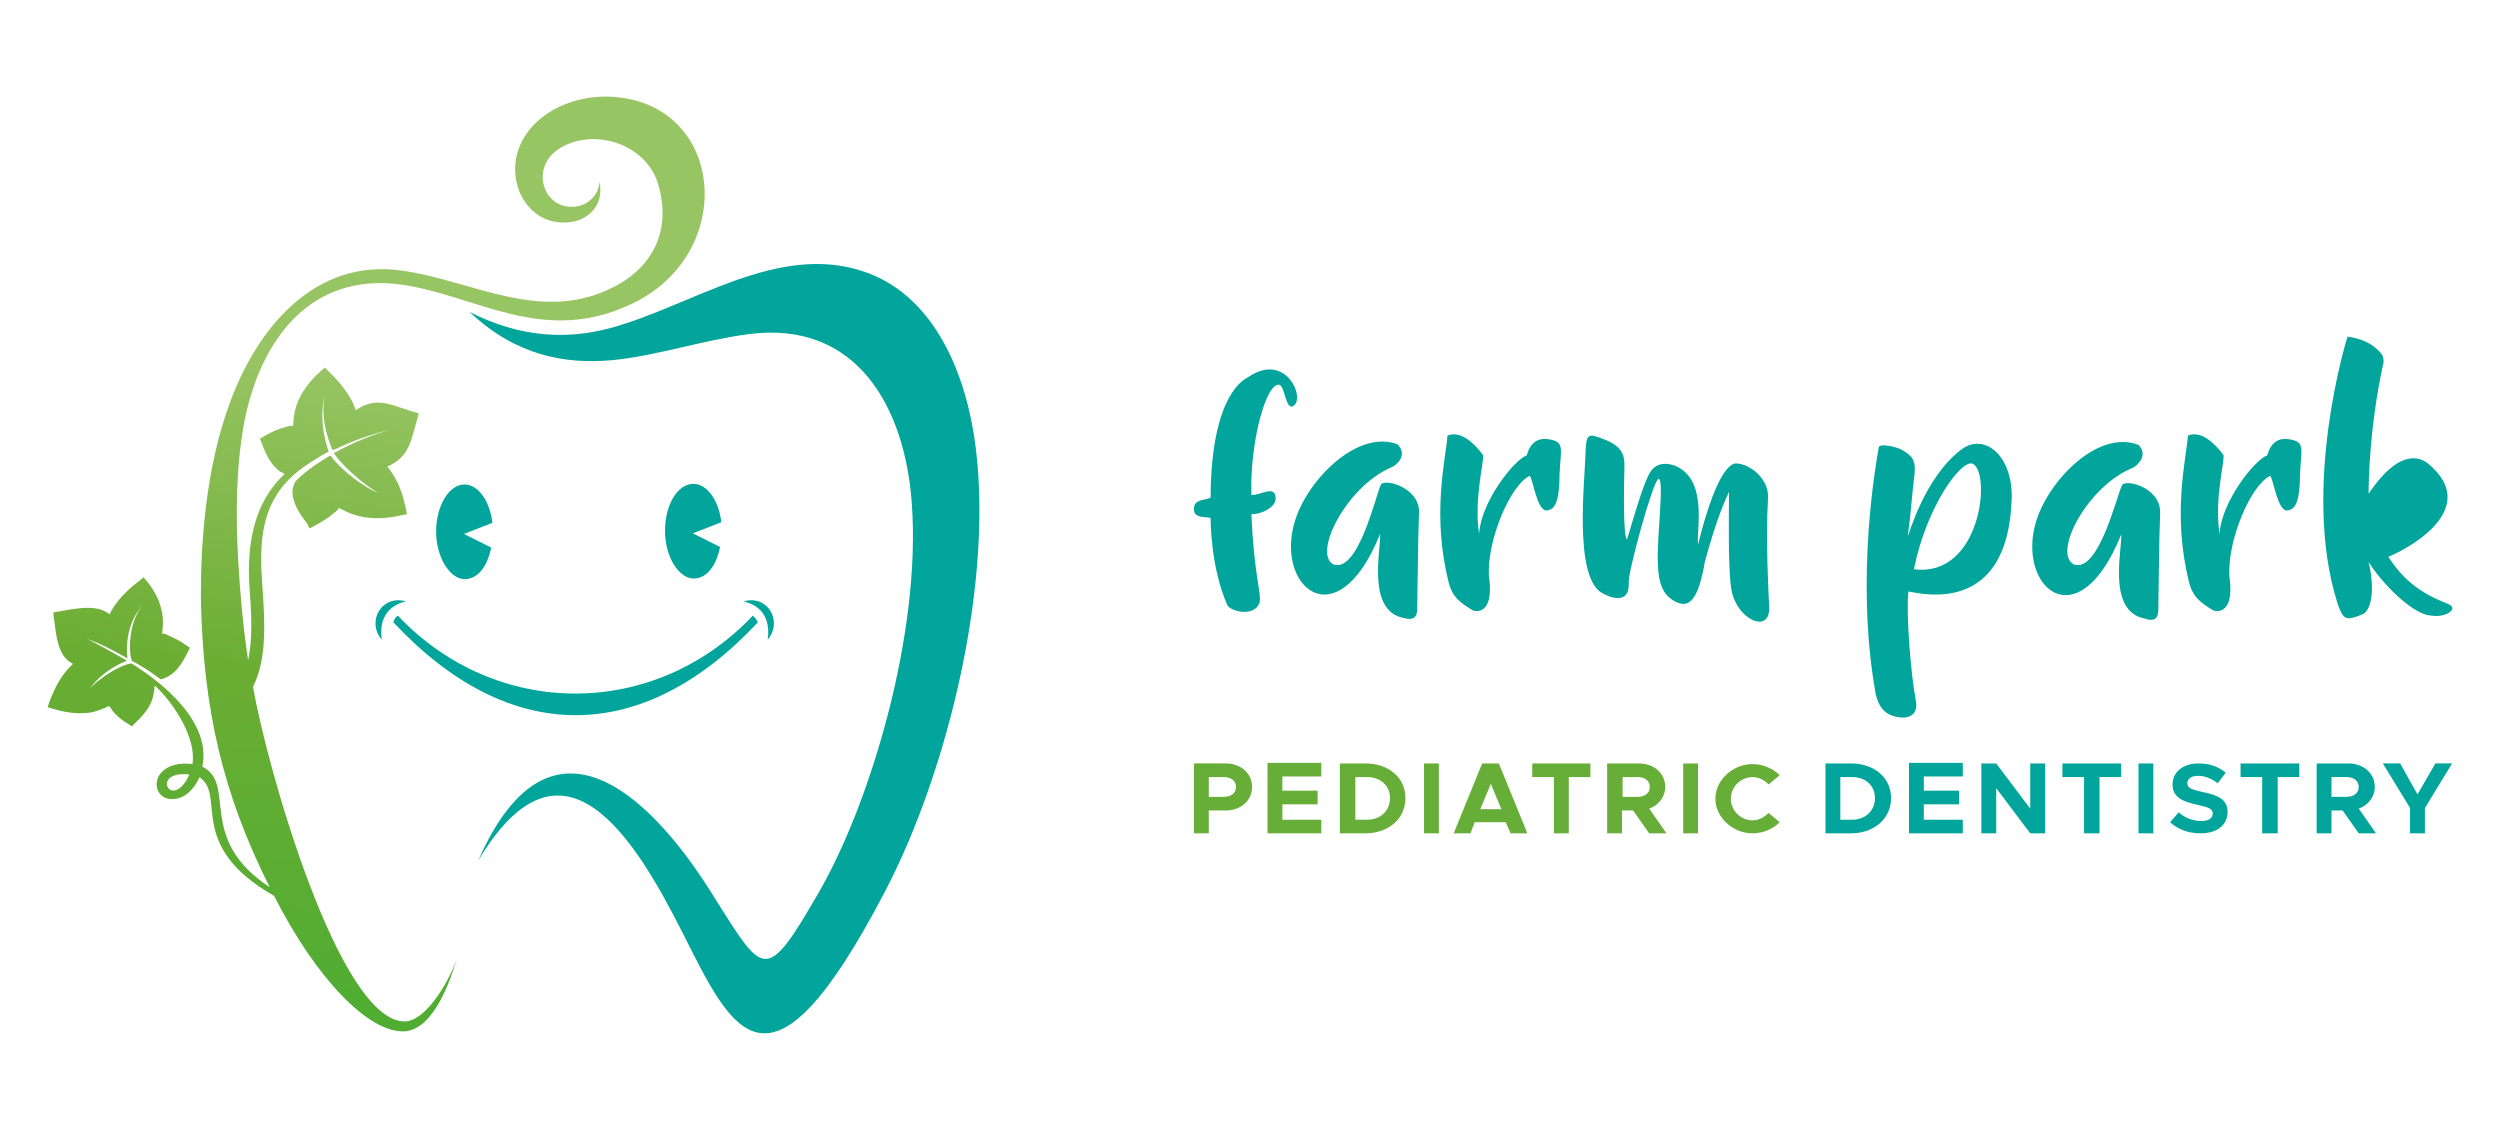
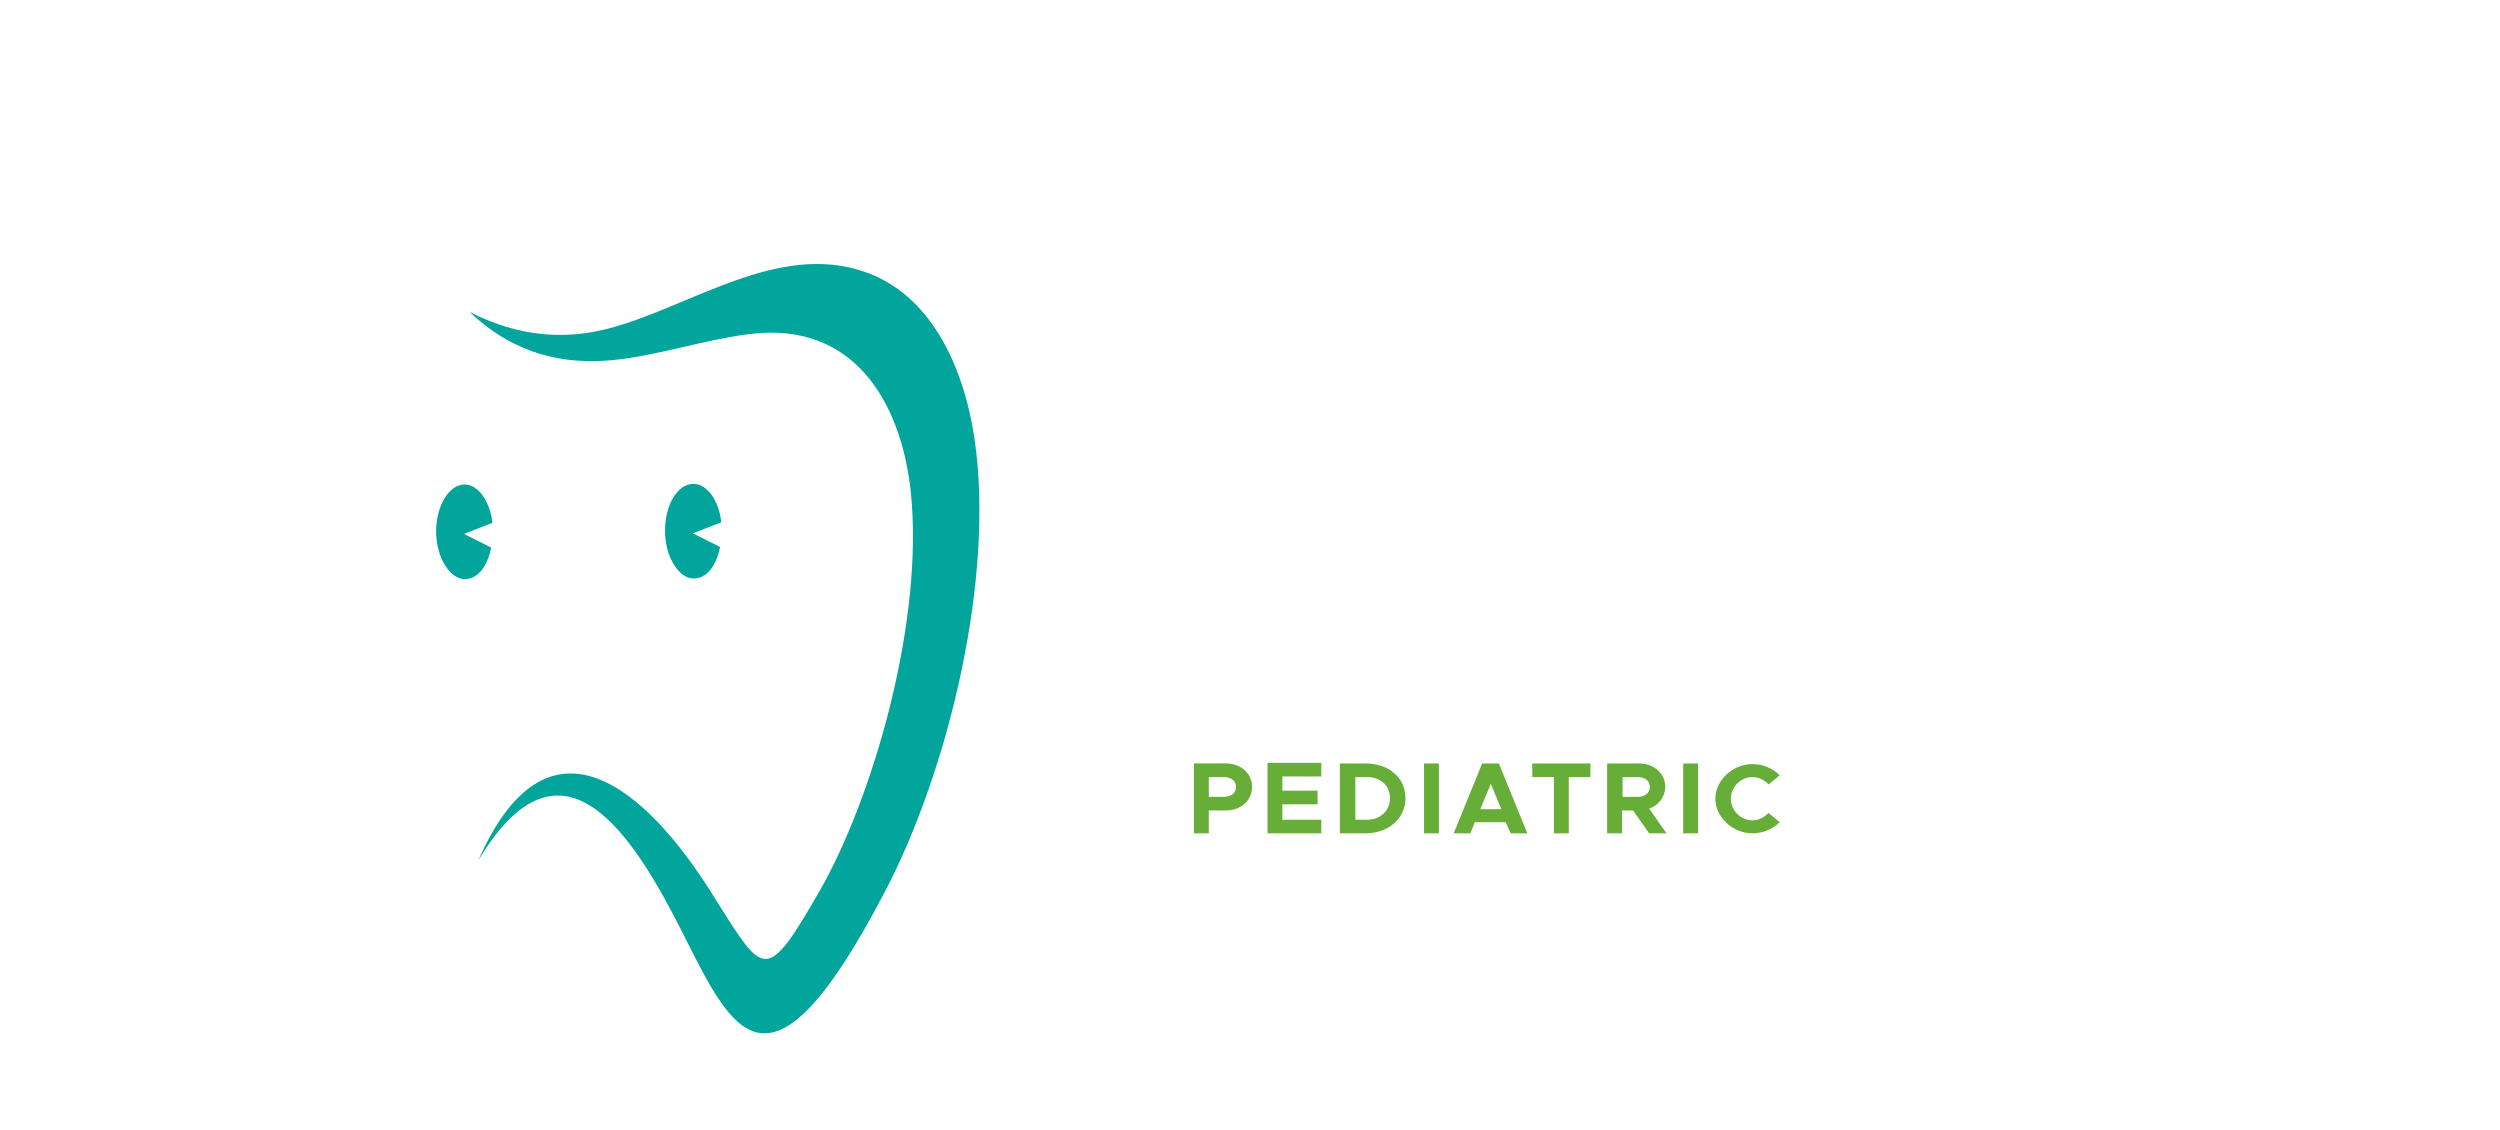
<svg xmlns="http://www.w3.org/2000/svg" version="1.1" id="Capa_1" x="0px" y="0px" width="104px" height="47px" viewBox="-2 26.5 104 47" enable-background="new -2 26.5 104 47" xml:space="preserve">
  <g>
    <g id="dentistry_text">
-       <path fill="#02A59B" d="M73.94,61.167h1.055c0.978,0,1.673-0.617,1.673-1.467s-0.695-1.441-1.673-1.441H73.94V61.167L73.94,61.167    z M89.535,61.167L89.535,61.167c0.721,0,1.132-0.359,1.132-0.9c0-0.515-0.411-0.695-1.056-0.823    c-0.438-0.103-0.617-0.155-0.617-0.36c0-0.18,0.154-0.309,0.438-0.309s0.566,0.103,0.824,0.309l0.334-0.438    c-0.309-0.258-0.669-0.387-1.133-0.387c-0.643,0-1.08,0.361-1.08,0.875c0,0.541,0.438,0.721,1.055,0.85    c0.438,0.104,0.617,0.154,0.617,0.36c0,0.181-0.154,0.31-0.463,0.31c-0.359,0-0.695-0.129-0.952-0.361l-0.36,0.412    C88.582,60.987,89.02,61.167,89.535,61.167L89.535,61.167z M74.558,60.601L74.558,60.601v-1.775h0.489    c0.566,0,0.952,0.361,0.952,0.875c0,0.516-0.386,0.9-0.952,0.9H74.558L74.558,60.601z M79.652,58.8L79.652,58.8v-0.566h-2.238    v2.934h2.238v-0.566h-1.621v-0.643h1.467v-0.566h-1.467V58.8H79.652L79.652,58.8z M80.425,61.167L80.425,61.167h0.618v-1.879    l1.415,1.879h0.618v-2.908h-0.618v1.879l-1.415-1.879h-0.618V61.167L80.425,61.167z M84.723,61.167L84.723,61.167h0.617v-2.342    h0.9v-0.566h-2.444v0.566h0.901v2.342H84.723z M86.961,61.167L86.961,61.167h0.618v-2.908h-0.618V61.167L86.961,61.167z     M92.134,61.167L92.134,61.167h0.618v-2.342h0.9v-0.566h-2.445v0.566h0.9v2.342H92.134z M96.843,61.167L96.843,61.167l-0.72-1.029    c0.385-0.129,0.668-0.488,0.668-0.9c0-0.566-0.463-0.979-1.105-0.979h-1.313v2.908h0.617v-0.951h0.463l0.67,0.951H96.843    L96.843,61.167z M94.99,58.825L94.99,58.825h0.617c0.309,0,0.516,0.154,0.516,0.412s-0.207,0.412-0.516,0.412H94.99V58.825    L94.99,58.825z M98.232,61.167L98.232,61.167h0.644v-1.055l1.132-1.854h-0.694l-0.747,1.287l-0.72-1.287h-0.721l1.132,1.854v1.055    H98.232z" />
-     </g>
+       </g>
    <g id="pediatric_text">
      <path fill="#66AE38" d="M47.667,61.167h0.618v-0.951h0.695c0.643,0,1.106-0.412,1.106-0.979s-0.463-0.979-1.106-0.979h-1.313    V61.167L47.667,61.167z M70.904,61.167L70.904,61.167c0.438,0,0.849-0.18,1.132-0.463l-0.464-0.386    c-0.18,0.18-0.411,0.309-0.668,0.309c-0.49,0-0.901-0.411-0.901-0.901c0-0.488,0.411-0.9,0.901-0.9    c0.257,0,0.514,0.129,0.668,0.309l0.464-0.385c-0.283-0.283-0.694-0.464-1.132-0.464c-0.824,0-1.545,0.669-1.545,1.44    C69.359,60.498,70.08,61.167,70.904,61.167L70.904,61.167z M48.285,59.649L48.285,59.649v-0.824h0.617    c0.309,0,0.515,0.154,0.515,0.412s-0.206,0.412-0.515,0.412H48.285L48.285,59.649z M52.967,58.8L52.967,58.8v-0.566h-2.238v2.934    h2.238v-0.566h-1.621v-0.643h1.467v-0.566h-1.467V58.8H52.967L52.967,58.8z M53.739,61.167L53.739,61.167h1.056    c0.978,0,1.672-0.617,1.672-1.467s-0.694-1.441-1.672-1.441h-1.056V61.167L53.739,61.167z M54.383,60.601L54.383,60.601v-1.775    h0.488c0.566,0,0.953,0.361,0.953,0.875c0,0.516-0.387,0.9-0.953,0.9H54.383L54.383,60.601z M57.239,61.167L57.239,61.167h0.618    v-2.908h-0.618V61.167L57.239,61.167z M60.842,61.167L60.842,61.167h0.695l-1.184-2.908h-0.695l-1.184,2.908h0.695l0.18-0.463    h1.287L60.842,61.167L60.842,61.167z M59.581,60.163L59.581,60.163l0.438-1.055l0.438,1.055H59.581L59.581,60.163z M62.643,61.167    L62.643,61.167h0.618v-2.342h0.901v-0.566h-2.42v0.566h0.9V61.167L62.643,61.167z M67.326,61.167L67.326,61.167l-0.72-1.029    c0.386-0.129,0.669-0.488,0.669-0.9c0-0.566-0.463-0.979-1.106-0.979h-1.313v2.908h0.618v-0.951h0.463l0.669,0.951H67.326    L67.326,61.167z M65.5,58.825L65.5,58.825h0.617c0.309,0,0.515,0.154,0.515,0.412s-0.206,0.412-0.515,0.412H65.5V58.825    L65.5,58.825z M68.021,61.167L68.021,61.167h0.617v-2.908h-0.617V61.167z" />
    </g>
    <g id="farm_park_text">
-       <path fill="#02A59B" d="M50.06,47.091c0.36,0.025,0.952-0.412,1.003,0.077c0.077,0.438-0.643,0.746-1.003,0.72    c0.103,2.574,0.438,3.319,0.334,3.706c-0.257,0.592-1.209,0.334-1.338,0.077c-0.695-1.57-0.695-3.526-0.695-3.628    c-0.232-0.052-0.695,0.025-0.695-0.36c-0.026-0.489,0.695-0.36,0.695-0.515c0.025-4.349,1.467-4.915,1.544-4.967    c1.621-1.132,2.469,0.978,1.852,1.209c-0.309,0.077-0.309-1.029-0.617-0.9C50.6,42.639,49.983,45.084,50.06,47.091L50.06,47.091z     M53.457,49.973L53.457,49.973c-0.85-0.489,0.592-3.268,2.443-4.04c0.232-0.103,0.67-0.515,0.232-0.952    c-1.646-0.618-3.705,1.441-4.246,3.14c-0.9,2.753,1.725,5.07,3.525,0.592c0.052,0.592-0.592,3.216,1.004,3.5    c0.359,0.104,0.54-0.025,0.54-0.36c0.026-1.338,0.026-2.702,0.077-4.04c0.025-1.055-1.492-1.441-1.596-1.132    C55.232,47.117,54.486,50.385,53.457,49.973L53.457,49.973z M58.217,44.621L58.217,44.621c0.541-0.231,1.133,0.334,1.467,0.798    c0.104,0.128-0.386,1.775-0.154,3.294c0.078-1.364,1.492-3.114,1.981-3.268c0.155-0.541,0.464-0.747,0.927-0.669    c0.669,0.103,0.488,0.386,0.438,1.467c0,1.441-0.334,1.441-0.515,1.492c-0.412,0.052-0.566-1.209-0.721-1.441    c-0.798,0.36-1.802,2.702-1.698,4.194c0.231,1.622-0.592,1.466-0.695,1.39c-0.463-0.283-0.823-0.516-0.978-1.133    C57.548,47.915,58.141,45.599,58.217,44.621L58.217,44.621z M69.926,46.962L69.926,46.962c-0.104,0.231-0.488,1.003-1.004,2.908    c-0.283,1.673-0.694,1.879-1.132,1.699c-0.644-0.258-0.798-0.85-0.823-1.622c-0.052-1.107,0.283-3.526,0.025-3.526    c-0.231,0.077-1.313,4.015-1.235,4.349c0.026,0.979-0.927,0.516-1.132,0.387c-1.158-0.695-0.695-4.658-0.67-5.765    c0.026-0.875,0.104-0.875,0.772-0.618c0.823,0.309,0.849,0.747,0.849,1.107c-0.025,1.003-0.051,2.934,0.104,3.062    c0.154-0.438,0.669-2.393,1.004-2.856c0.258-0.334,0.592-0.334,0.952-0.231c1.44,0.541,0.927,2.702,1.003,3.294    c0.85-3.423,1.493-3.371,1.596-3.371c0.592,0.026,1.39,0.669,1.313,1.493c-0.103,1.621,0.025,3.988,0.052,4.503    c0.025,1.107-1.339,0.515-1.569-0.721C69.875,50.205,69.926,47.76,69.926,46.962L69.926,46.962z M77.62,50.179L77.62,50.179    c2.753,0.361,3.217-3.912,2.47-4.375C79.627,45.521,78.135,47.58,77.62,50.179L77.62,50.179z M77.389,51.105L77.389,51.105    c-0.104,0.875,0.103,3.5,0.309,4.529c0.104,0.54-0.206,0.798-0.771,0.694c-0.566-0.103-0.799-0.488-0.901-0.978    c-0.874-4.864,0.052-9.753,0.129-10.242c0.026-0.18,0.772-0.026,1.003,0.128c0.49,0.283,0.516,0.515,0.49,0.952    c-0.129,1.055-0.129,1.441-0.283,2.625c0.025,0,0.668-2.419,2.213-3.603c0.978-0.746,2.161,0.257,2.109,2.033    C81.531,52.161,77.877,51.183,77.389,51.105L77.389,51.105z M84.26,49.973L84.26,49.973c1.029,0.412,1.801-2.856,2.007-3.268    c0.103-0.309,1.621,0.052,1.595,1.132c-0.051,1.338-0.051,2.703-0.076,4.041c0,0.359-0.181,0.488-0.541,0.359    c-1.621-0.283-0.951-2.907-1.004-3.499c-1.801,4.478-4.4,2.161-3.525-0.592c0.541-1.698,2.574-3.783,4.246-3.139    c0.412,0.412-0.025,0.849-0.231,0.952C84.852,46.705,83.385,49.484,84.26,49.973L84.26,49.973z M89.02,44.621L89.02,44.621    c0.541-0.231,1.133,0.334,1.467,0.798c0.104,0.128-0.386,1.775-0.154,3.294c0.078-1.364,1.492-3.114,1.982-3.268    c0.154-0.541,0.463-0.747,0.926-0.669c0.669,0.103,0.488,0.386,0.438,1.467c0,1.441-0.334,1.441-0.515,1.492    c-0.411,0.052-0.565-1.209-0.721-1.441c-0.798,0.36-1.802,2.702-1.698,4.194c0.231,1.622-0.592,1.466-0.695,1.39    c-0.463-0.283-0.822-0.516-0.978-1.133C88.352,47.915,88.943,45.599,89.02,44.621L89.02,44.621z M98.67,46.19L98.67,46.19    c-0.695-0.463-2.265,1.853-2.162,2.265C97.229,48.378,99.622,47.168,98.67,46.19L98.67,46.19z M95.659,40.503L95.659,40.503    c-0.026,0.051-1.956,6.305-0.411,11.117c0.23,0.669,0.334,0.721,1.029,0.438c0.309-0.129,0.565-0.85,0.257-2.188    c0.489,0.824,1.853,2.239,2.625,2.239c0.54,0.103,1.184-0.283,0.669-0.489c-0.695-0.283-1.673-0.695-2.471-1.956    c1.107-0.463,3.783-2.084,1.673-3.86c-0.36-0.309-1.235-0.644-2.496,1.235c0-0.463,0.026-2.753,0.618-5.456    c0.025-0.128-0.026-0.283-0.078-0.36C96.688,40.761,96.199,40.581,95.659,40.503z" />
-     </g>
+       </g>
    <g id="smile">
-       <path fill="#02A59B" d="M14.548,52.109c4.092,4.323,10.68,4.323,14.771,0c0.077,0.077,0.154,0.154,0.206,0.282    c-4.812,5.147-10.345,5.147-15.157,0C14.394,52.264,14.445,52.187,14.548,52.109L14.548,52.109z M29.937,53.112L29.937,53.112    c0.644-0.771,0-1.878-1.003-1.596C29.782,51.724,30.04,52.341,29.937,53.112L29.937,53.112z M13.879,53.112L13.879,53.112    c-0.103-0.797,0.18-1.389,1.003-1.596C13.879,51.234,13.236,52.341,13.879,53.112z" />
-     </g>
+       </g>
    <g id="eyes">
      <path fill="#02A59B" d="M26.849,46.628c0.566,0,1.055,0.695,1.158,1.596l-1.184,0.463l1.132,0.566    c-0.154,0.772-0.541,1.313-1.106,1.313c-0.592,0-1.184-0.875-1.184-1.982C25.665,47.503,26.18,46.628,26.849,46.628L26.849,46.628    z M17.327,46.654L17.327,46.654c0.566,0,1.055,0.695,1.158,1.595l-1.184,0.463l1.132,0.566c-0.154,0.772-0.54,1.313-1.106,1.313    c-0.592,0-1.184-0.875-1.184-1.981C16.144,47.529,16.684,46.654,17.327,46.654z" />
    </g>
    <g id="green__element">
      <linearGradient id="SVGID_1_" gradientUnits="userSpaceOnUse" x1="1047.477" y1="-1287.272" x2="1034.822" y2="-1387.542" gradientTransform="matrix(0.257 0 0 -0.257 -255.629 -289.093)">
        <stop offset="0" style="stop-color:#98C564" />
        <stop offset="0.51" style="stop-color:#6BAD33" />
        <stop offset="1" style="stop-color:#51AD32" />
      </linearGradient>
-       <path fill="url(#SVGID_1_)" d="M8.913,50.849c0.103,1.492,0.206,3.036-0.386,4.22c0.566,3.319,3.577,13.922,6.305,13.922    c0.952,0,1.956-1.904,2.188-2.65c-0.283,0.952-0.978,2.985-2.188,3.062c-1.467,0.078-3.654-2.135-5.43-5.635    c-3.706-2.11-1.956-4.195-3.114-4.941v0.025c-0.18,0.412-0.489,0.721-0.772,0.824c-1.158,0.412-1.467-1.184-0.077-1.39    c0.18-0.026,0.386-0.026,0.566,0c0.18-1.056-0.772-2.548-1.57-3.269c0,0.154-0.051,0.335-0.077,0.489    c-0.077,0.335-0.309,0.669-0.746,1.081l-0.129,0.129l-0.154-0.104c-0.231-0.129-0.489-0.334-0.643-0.54    c-0.052-0.077-0.103-0.155-0.154-0.206c-0.18,0.104-0.412,0.18-0.669,0.258C1.45,56.2,0.909,56.2,0.24,55.995l-0.257-0.078    l0.077-0.23c0.206-0.566,0.515-1.158,0.978-1.57c-0.669-0.334-0.695-1.184-0.824-2.136c0.978-0.181,1.827-0.36,2.342,0.077    c0.257-0.541,0.747-1.029,1.235-1.39l0.18-0.154l0.154,0.181c0.438,0.54,0.592,1.029,0.644,1.467c0.025,0.257,0,0.488-0.026,0.694    c0.077,0,0.18,0.026,0.257,0.077c0.257,0.104,0.541,0.258,0.746,0.412l0.154,0.103l-0.077,0.154    c-0.257,0.515-0.54,1.004-1.132,1.158c-0.025,0-0.515-0.411-1.209-0.772c-0.154-0.463-0.103-1.646,0.438-2.29    c-0.617,0.669-0.695,1.673-0.617,2.188c-0.206-0.103-0.901-0.54-1.724-0.823c0.206,0.077,1.415,0.746,1.698,0.926    c-0.798,0.309-1.338,0.85-1.519,1.133c0.155-0.18,0.978-0.875,1.699-1.029c1.39,0.85,3.345,2.496,2.959,4.297    c1.467,0.746-0.283,2.985,2.805,5.019c-2.007-3.989-2.728-7.463-2.856-11.632c-0.051-2.496,0.18-5.841,1.235-8.621    c1.132-3.037,3.5-5.893,7.077-5.404c3.037,0.412,5.918,2.316,9.032,0.592c1.416-0.798,2.239-2.239,1.673-4.169    c-0.489-1.698-2.702-2.393-4.117-1.492c-1.235,0.797-0.669,2.496,0.592,2.419c0.54-0.026,1.055-0.438,1.081-1.055    c0.206,1.003-0.463,1.544-1.081,1.672c-1.904,0.36-3.037-1.801-2.084-3.448c0.746-1.313,2.522-1.956,4.143-1.698    c4.297,0.644,4.632,6.562,0.36,8.569c-3.68,1.75-6.408-0.334-9.547-0.798c-3.834-0.541-5.893,2.316-6.562,5.687    c-0.36,1.904-0.36,3.989-0.257,5.79c0.077,1.389,0.206,2.78,0.412,4.143c0.206-0.952,0.129-2.059,0.052-3.113    c-0.103-1.699,0.18-3.449,1.467-4.632c-0.077-0.052-0.154-0.077-0.231-0.129c-0.283-0.231-0.515-0.566-0.721-1.158L8.81,44.75    l0.18-0.103c0.257-0.154,0.592-0.309,0.9-0.386c0.103-0.025,0.206-0.051,0.309-0.051c0-0.206,0.025-0.463,0.103-0.746    c0.128-0.438,0.412-0.952,1.003-1.493l0.206-0.18l0.18,0.18c0.36,0.334,0.618,0.669,0.798,0.952    c0.154,0.231,0.257,0.463,0.309,0.643c0.926-0.643,1.544-0.154,2.625,0.129c-0.309,1.029-0.334,1.801-1.313,2.213    c0.129,0.155,0.257,0.335,0.386,0.592c0.154,0.283,0.283,0.669,0.386,1.158l0.052,0.231l-0.257,0.052    c-0.798,0.18-1.39,0.128-1.853,0c-0.283-0.077-0.515-0.206-0.72-0.309c-0.052,0.078-0.129,0.155-0.206,0.206    c-0.231,0.206-0.541,0.386-0.823,0.541l-0.206,0.103l-0.077-0.18c-0.386-0.489-0.566-0.85-0.618-1.209    c-0.026-0.232,0-0.309,0.103-0.541c0.18-0.231,0.72-0.669,1.467-1.106c0.566,0.746,1.467,1.338,1.981,1.57    c-1.287-0.85-1.853-1.647-1.827-1.673c0.669-0.36,1.493-0.746,2.393-0.978c-0.9,0.206-1.647,0.489-2.29,0.798    c-0.077,0.026-0.129,0.051-0.18,0.051c-0.206-0.54-0.489-1.338-0.309-2.264c-0.309,1.184,0.18,2.342,0.155,2.342    c-0.309,0.154-0.592,0.334-0.824,0.489c-0.257,0.18-0.515,0.36-0.72,0.566C8.835,47.554,8.784,49.15,8.913,50.849L8.913,50.849z     M5.876,58.723L5.876,58.723c-0.798-0.103-1.029,0.283-0.901,0.515C5.078,59.469,5.516,59.521,5.876,58.723z" />
    </g>
    <g id="blue__element">
      <path fill="#02A59B" d="M17.894,62.3c3.088-7.025,7.462-2.367,9.907,1.672c1.981,3.114,2.059,3.475,4.297-0.411    c2.162-3.782,4.22-10.782,3.834-16.109c-0.283-4.014-2.291-7.643-6.794-7.051c-1.956,0.257-3.809,0.901-5.661,1.081    c-1.956,0.18-4.015-0.18-5.944-2.007c2.11,1.081,4.066,1.158,5.867,0.669c3.345-0.901,6.948-3.577,10.551-2.342    c2.728,0.926,4.117,3.86,4.581,6.896c0.875,5.816-1.081,13.871-3.731,18.915c-4.787,9.16-6.305,5.867-8.363,1.775    S21.393,56.458,17.894,62.3z" />
    </g>
  </g>
</svg>